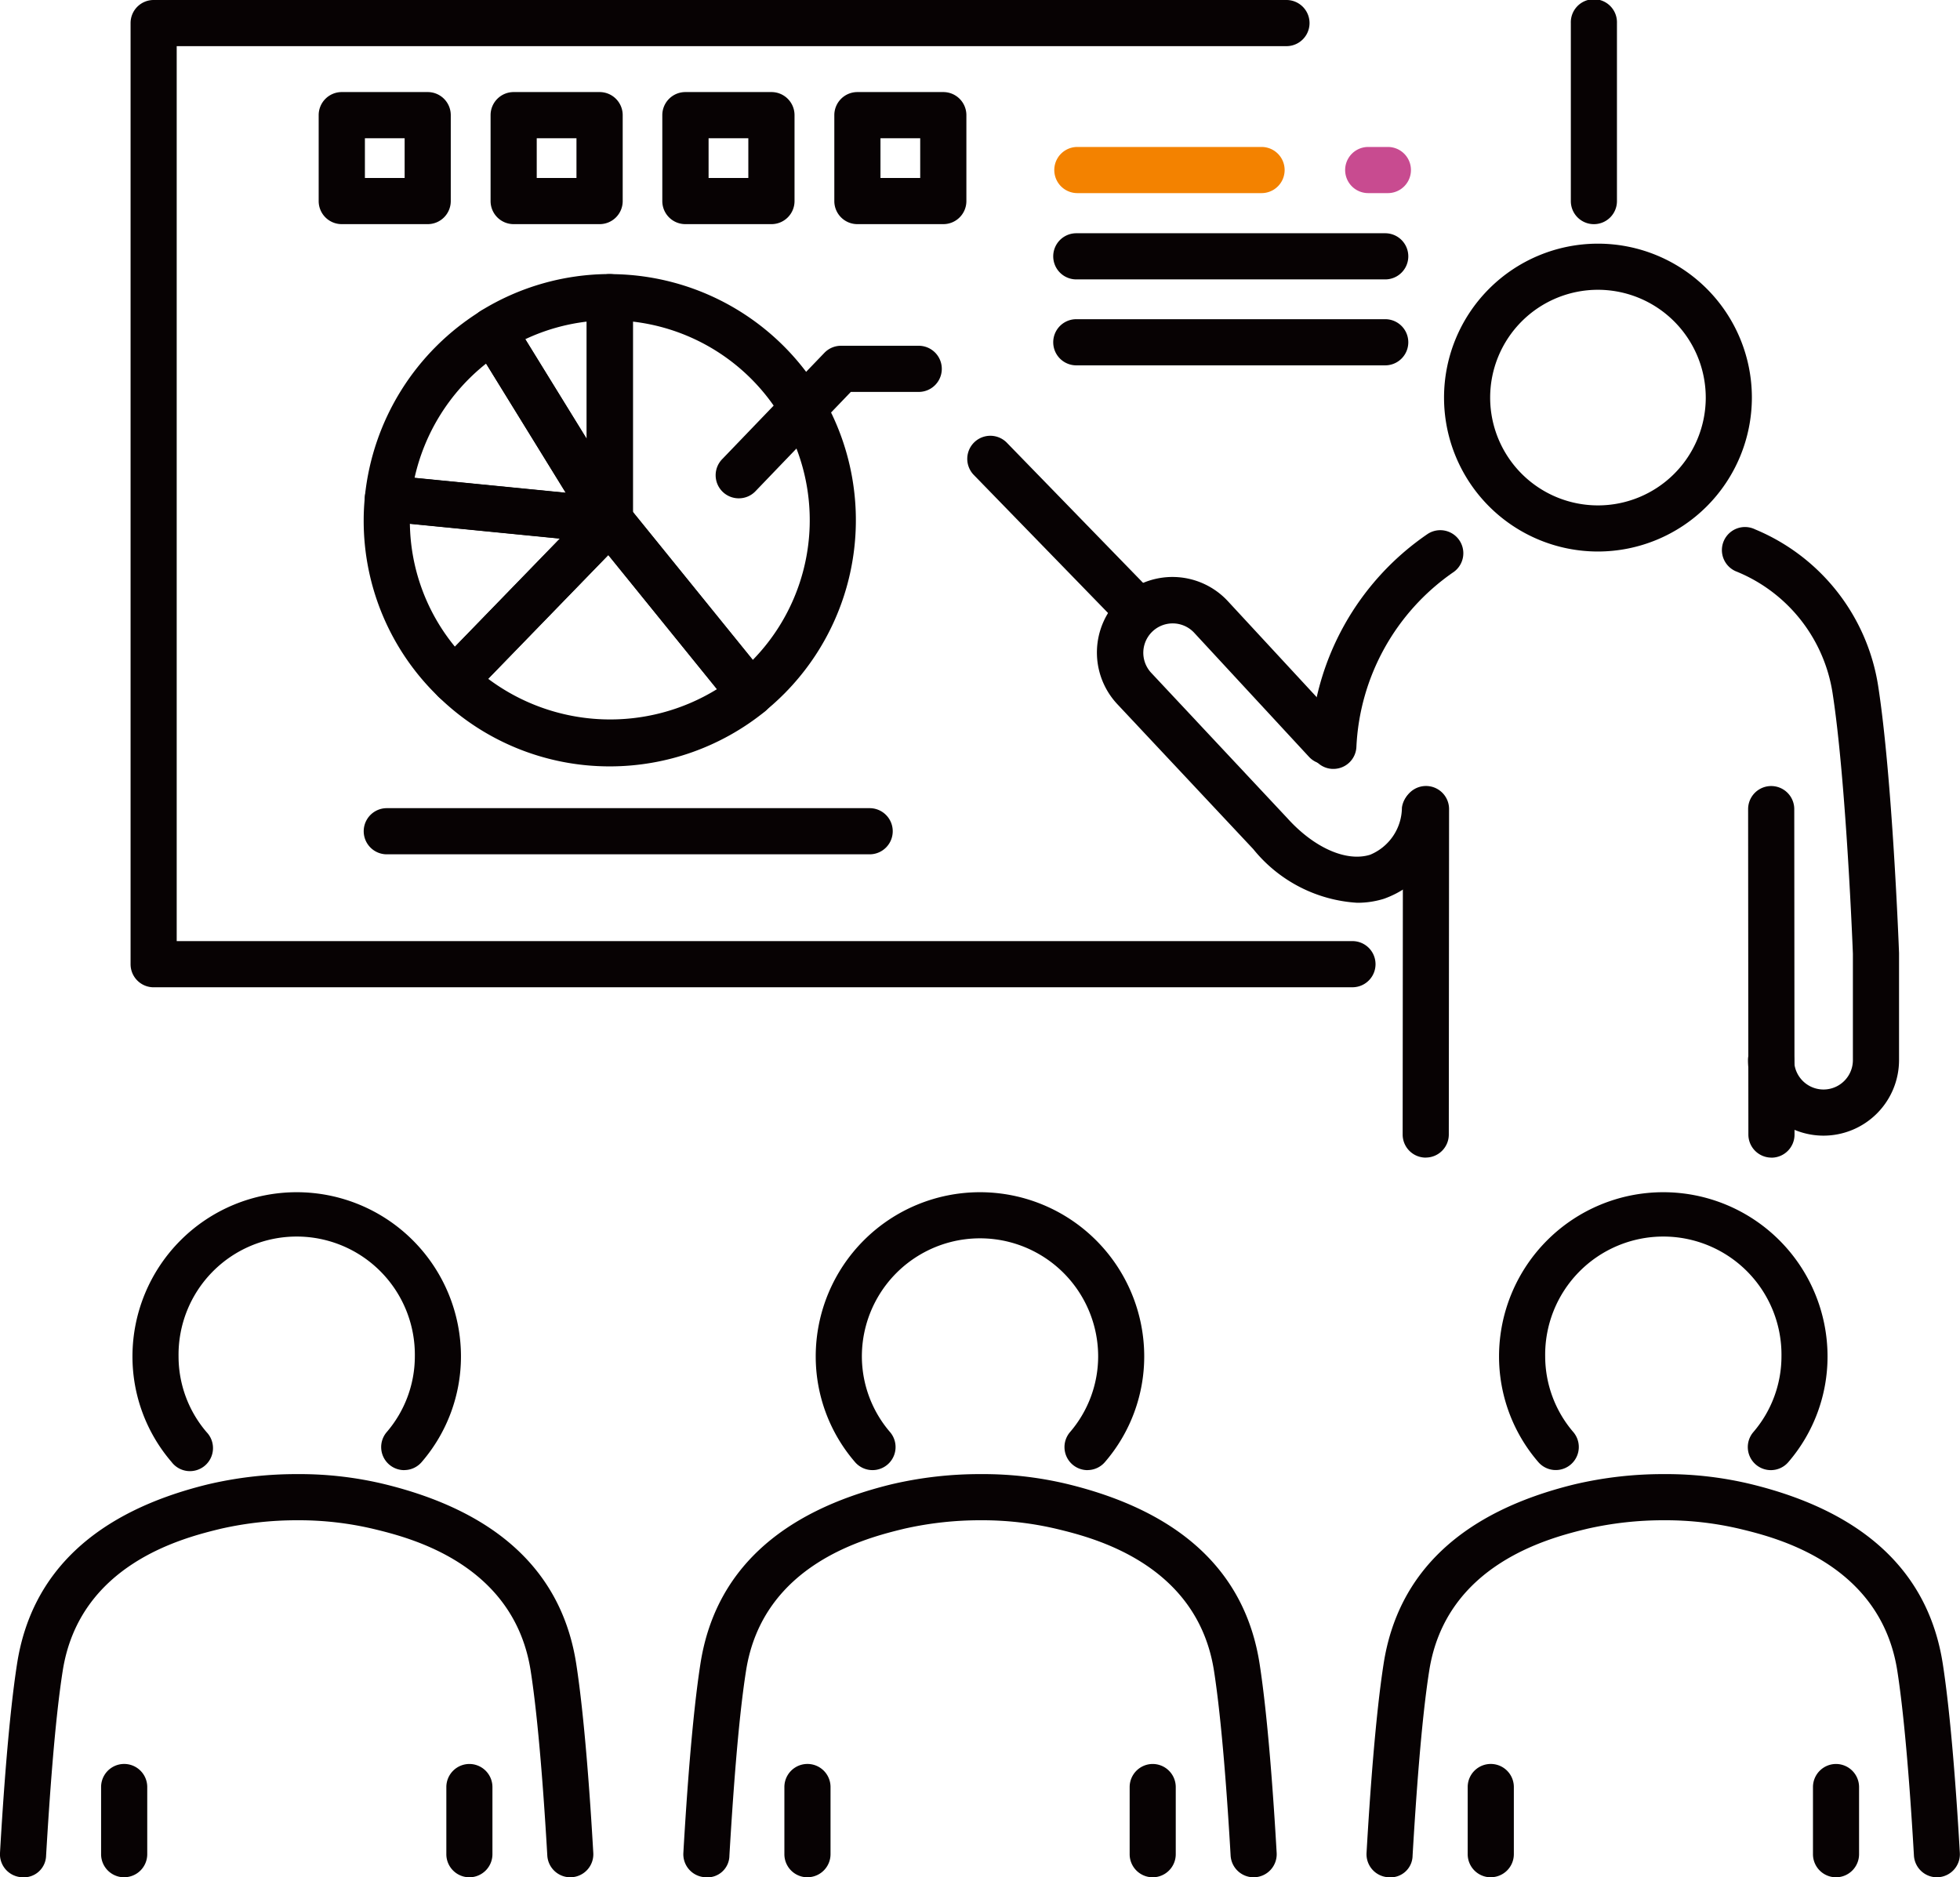
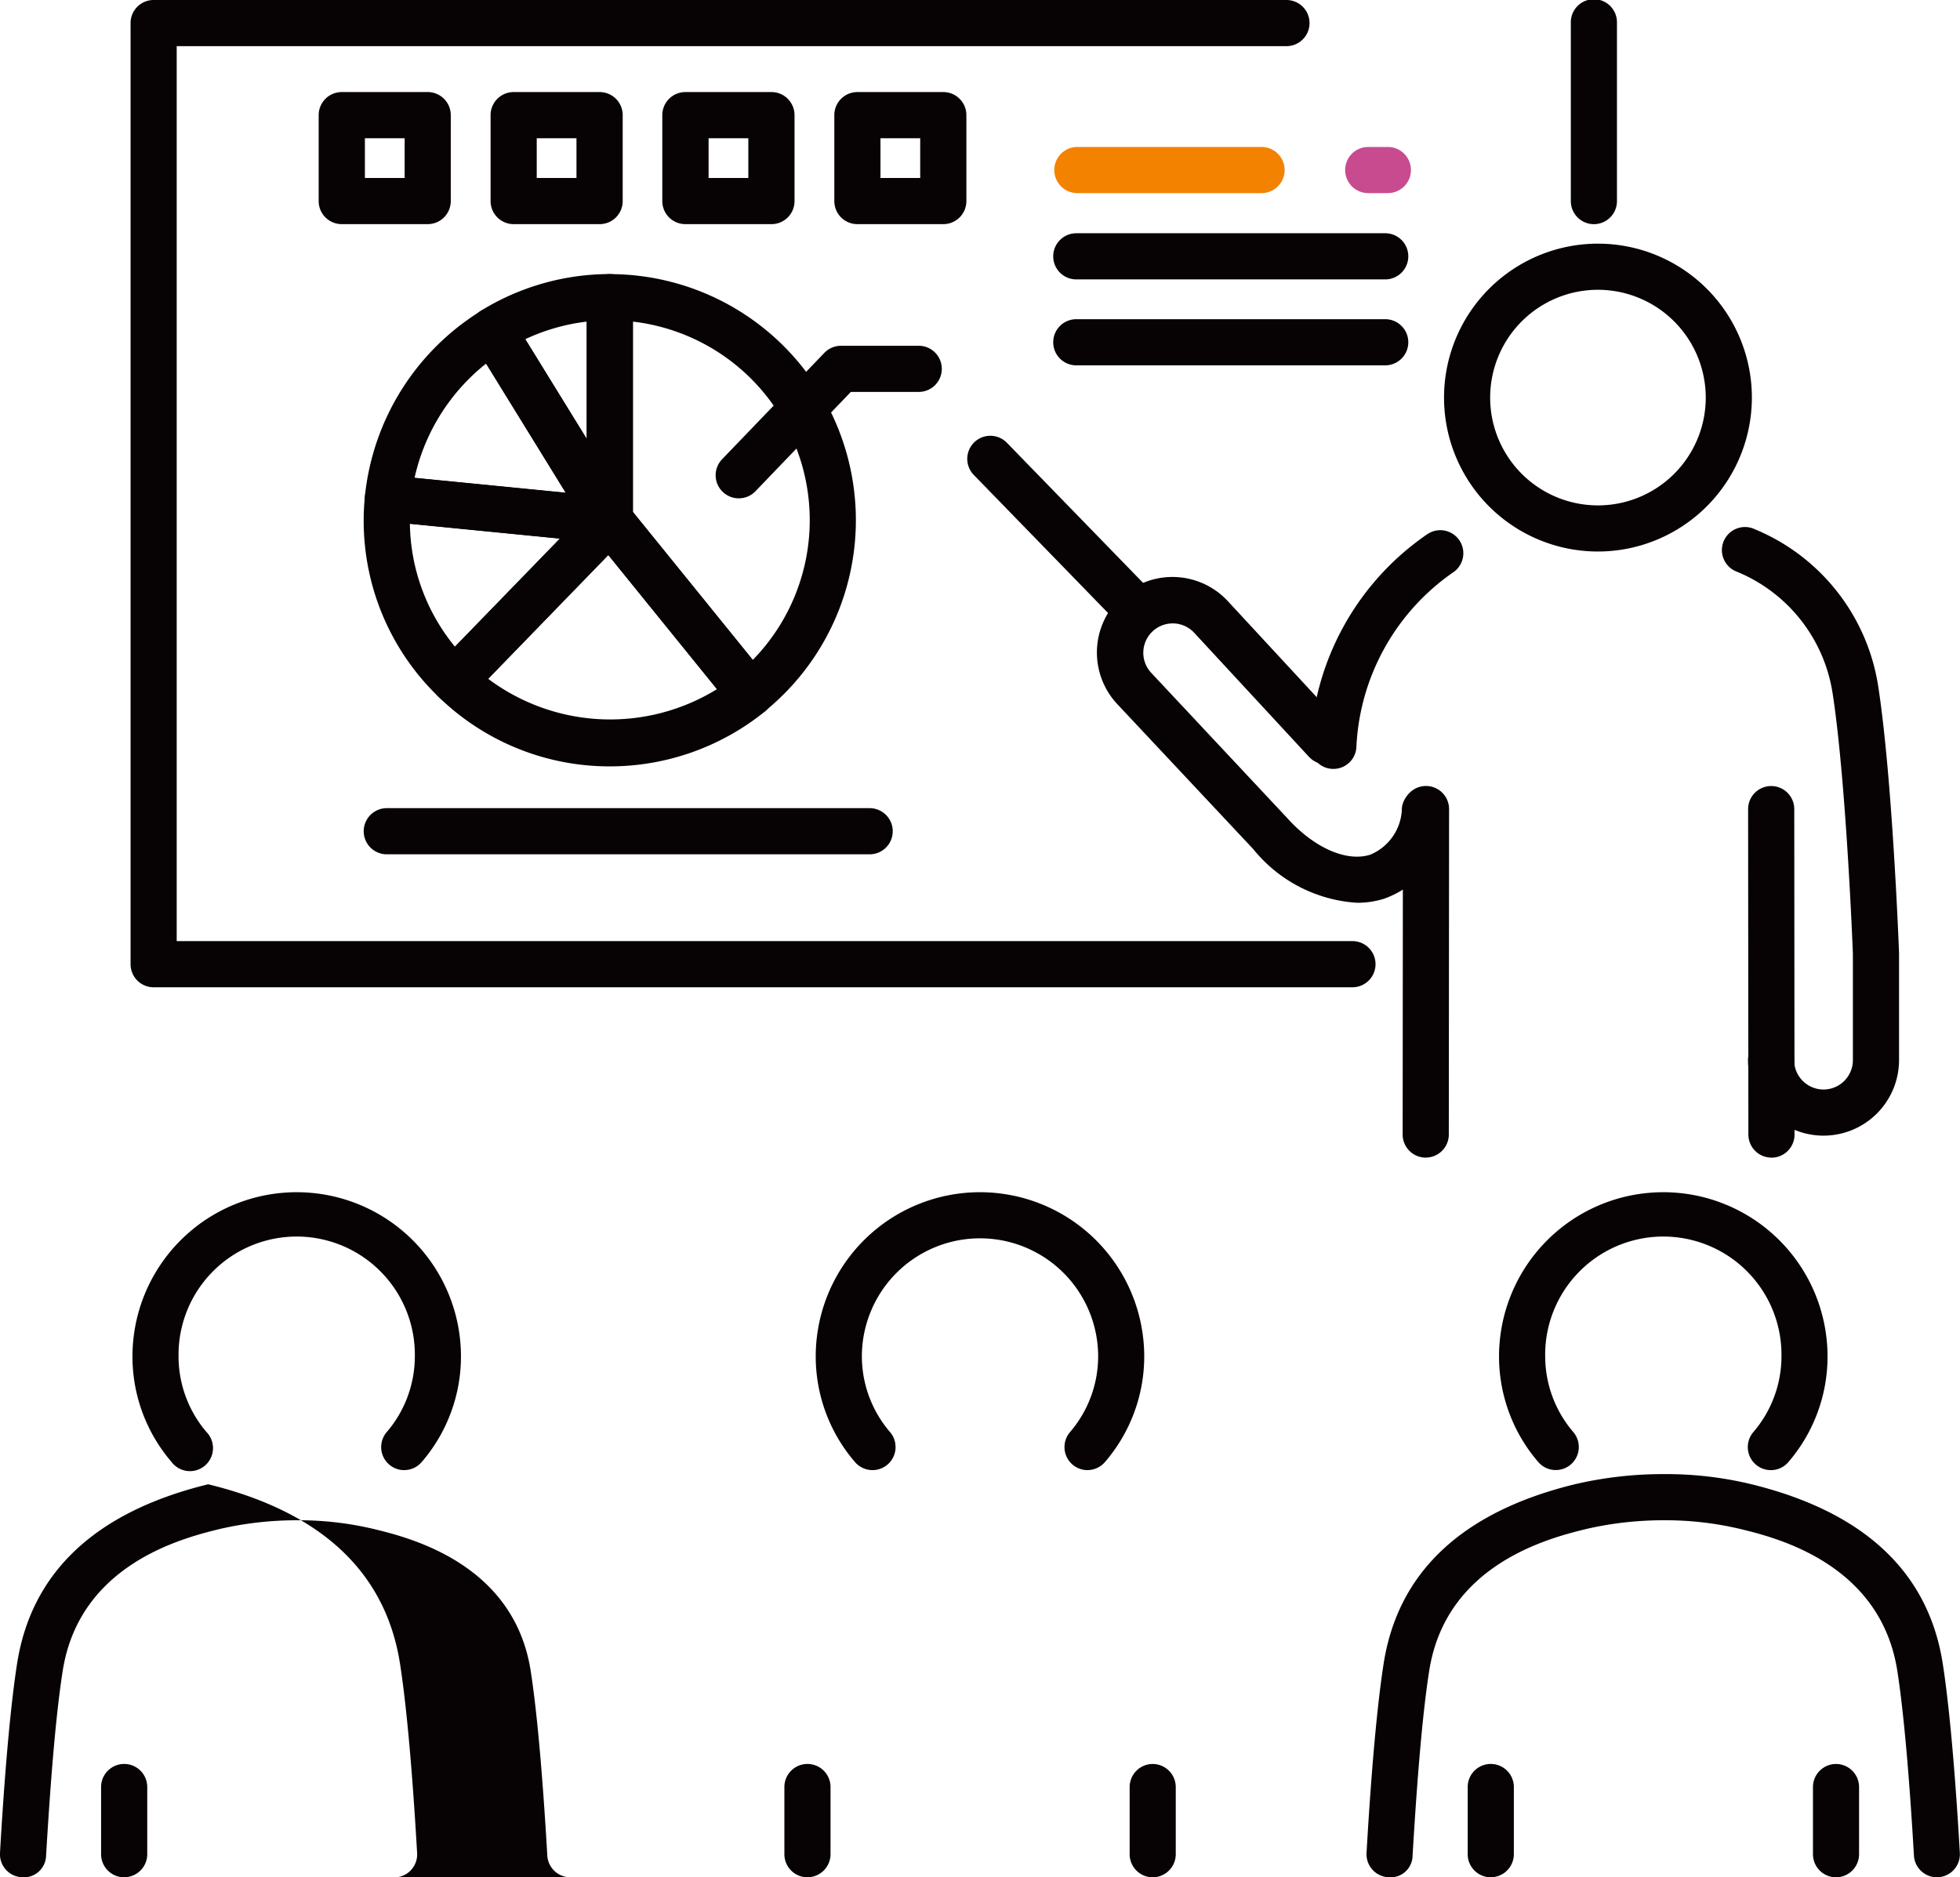
<svg xmlns="http://www.w3.org/2000/svg" width="73.984" height="70.858">
  <defs>
    <clipPath id="a">
      <path data-name="長方形 212" fill="none" d="M0 0h73.984v70.858H0z" />
    </clipPath>
  </defs>
  <g data-name="グループ 325">
    <g data-name="グループ 324" clip-path="url(#a)">
      <path data-name="パス 306" d="M4.687 70.858a.871.871 0 01-.871-.872v-2.535a.871.871 0 011.742 0v2.535a.87.87 0 01-.87.87" fill="#070203" />
-       <path data-name="パス 307" d="M21.528 70.858a.871.871 0 01-.869-.821c-.123-2.124-.33-5.056-.626-6.963-.63-4.07-4.6-5.039-5.908-5.358a12.225 12.225 0 00-2.894-.334 12.978 12.978 0 00-2.895.32C6.97 58.035 3 59 2.366 63.074c-.3 1.907-.5 4.839-.626 6.963a.84.84 0 01-.918.819.869.869 0 01-.822-.919c.124-2.162.336-5.154.643-7.131.535-3.462 2.963-5.744 7.216-6.782a14.591 14.591 0 013.37-.384 13.663 13.663 0 013.28.378c4.28 1.044 6.707 3.326 7.243 6.788.306 1.977.519 4.969.643 7.131a.869.869 0 01-.82.919h-.049" fill="#070203" />
+       <path data-name="パス 307" d="M21.528 70.858a.871.871 0 01-.869-.821c-.123-2.124-.33-5.056-.626-6.963-.63-4.07-4.6-5.039-5.908-5.358a12.225 12.225 0 00-2.894-.334 12.978 12.978 0 00-2.895.32C6.97 58.035 3 59 2.366 63.074c-.3 1.907-.5 4.839-.626 6.963a.84.84 0 01-.918.819.869.869 0 01-.822-.919c.124-2.162.336-5.154.643-7.131.535-3.462 2.963-5.744 7.216-6.782c4.28 1.044 6.707 3.326 7.243 6.788.306 1.977.519 4.969.643 7.131a.869.869 0 01-.82.919h-.049" fill="#070203" />
      <path data-name="パス 308" d="M17.719 70.858a.871.871 0 01-.871-.87v-2.535a.872.872 0 01.869-.872.872.872 0 01.871.87v2.535a.872.872 0 01-.869.872z" fill="#070203" />
      <path data-name="パス 309" d="M15.259 55.49a.87.87 0 01-.665-1.432 4.392 4.392 0 001.065-2.858 4.46 4.46 0 10-8.919 0 4.392 4.392 0 001.06 2.858.87.87 0 11-1.326 1.122A6.1 6.1 0 015 51.2a6.2 6.2 0 1112.4 0 6.1 6.1 0 01-1.477 3.978.866.866 0 01-.665.31" fill="#070203" />
      <path data-name="パス 310" d="M30.479 70.858a.871.871 0 01-.871-.872v-2.535a.871.871 0 011.742 0v2.535a.871.871 0 01-.871.87" fill="#070203" />
-       <path data-name="パス 311" d="M47.321 70.858a.871.871 0 01-.869-.821c-.123-2.124-.33-5.056-.626-6.963-.63-4.07-4.6-5.039-5.908-5.358a12.215 12.215 0 00-2.894-.334 12.978 12.978 0 00-2.895.32c-1.366.333-5.34 1.3-5.97 5.372-.3 1.907-.5 4.839-.626 6.963a.829.829 0 01-.918.819.869.869 0 01-.82-.919c.124-2.162.336-5.154.643-7.131.535-3.462 2.963-5.744 7.216-6.782a14.591 14.591 0 013.37-.384 13.663 13.663 0 013.28.378c4.28 1.044 6.707 3.326 7.243 6.788.306 1.977.519 4.969.643 7.131a.87.87 0 01-.82.919h-.049" fill="#070203" />
      <path data-name="パス 312" d="M43.512 70.858a.871.871 0 01-.871-.87v-2.535a.872.872 0 01.869-.872.872.872 0 01.871.87v2.535a.871.871 0 01-.869.872z" fill="#070203" />
      <path data-name="パス 313" d="M41.052 55.49a.87.87 0 01-.665-1.432 4.392 4.392 0 001.065-2.858 4.459 4.459 0 10-8.919 0 4.392 4.392 0 001.067 2.858.87.87 0 11-1.331 1.122 6.1 6.1 0 01-1.478-3.98 6.2 6.2 0 1112.4 0 6.1 6.1 0 01-1.477 3.978.866.866 0 01-.665.31" fill="#070203" />
      <path data-name="パス 314" d="M56.272 70.858a.871.871 0 01-.871-.872v-2.535a.871.871 0 011.742 0v2.535a.871.871 0 01-.871.87" fill="#070203" />
      <path data-name="パス 315" d="M73.114 70.858a.871.871 0 01-.869-.821c-.123-2.124-.33-5.056-.626-6.963-.63-4.07-4.6-5.039-5.908-5.358a12.215 12.215 0 00-2.894-.334 12.978 12.978 0 00-2.9.32c-1.366.333-5.34 1.3-5.97 5.372-.3 1.907-.5 4.839-.626 6.963a.831.831 0 01-.918.819.869.869 0 01-.82-.919c.124-2.162.336-5.154.643-7.131.536-3.462 2.963-5.744 7.216-6.782a14.591 14.591 0 013.37-.384 13.663 13.663 0 013.28.378c4.28 1.044 6.707 3.326 7.243 6.788.306 1.977.519 4.969.643 7.131a.87.87 0 01-.82.919h-.049" fill="#070203" />
      <path data-name="パス 316" d="M69.305 70.858a.871.871 0 01-.871-.87v-2.535a.872.872 0 01.869-.872.872.872 0 01.871.87v2.535a.872.872 0 01-.869.872z" fill="#070203" />
      <path data-name="パス 317" d="M66.845 55.49a.87.87 0 01-.665-1.432 4.392 4.392 0 001.065-2.858 4.46 4.46 0 10-8.919 0 4.4 4.4 0 001.064 2.856.87.87 0 11-1.33 1.122 6.1 6.1 0 01-1.476-3.978 6.2 6.2 0 1112.4 0 6.1 6.1 0 01-1.474 3.98.866.866 0 01-.665.31" fill="#070203" />
      <path data-name="パス 318" d="M68.832 42.865a2.854 2.854 0 01-2.851-2.851.871.871 0 111.742 0 1.109 1.109 0 002.218 0v-4.009c0-.032-.25-6.509-.767-9.845a5.935 5.935 0 00-3.659-4.6.871.871 0 11.735-1.579 7.679 7.679 0 014.645 5.912c.533 3.437.778 9.809.788 10.079v4.042a2.854 2.854 0 01-2.851 2.851" fill="#070203" />
      <path data-name="パス 319" d="M53.817 43.694a.871.871 0 01-.871-.872l.01-12.284a.871.871 0 111.742 0l-.01 12.284a.87.87 0 01-.871.87" fill="#070203" />
      <path data-name="パス 320" d="M66.867 43.694a.871.871 0 01-.871-.87l-.01-12.284a.871.871 0 111.742 0l.01 12.284a.871.871 0 01-.871.872" fill="#070203" />
      <path data-name="パス 321" d="M60.319 20.817a5.81 5.81 0 115.809-5.811 5.817 5.817 0 01-5.809 5.811m0-9.879a4.069 4.069 0 104.068 4.068 4.073 4.073 0 00-4.068-4.068" fill="#070203" />
      <path data-name="パス 322" d="M50.332 29.022h-.041a.869.869 0 01-.828-.911 10.16 10.16 0 014.437-7.964.87.87 0 11.932 1.47 8.5 8.5 0 00-3.632 6.575.868.868 0 01-.869.83" fill="#070203" />
      <path data-name="パス 323" d="M51.228 34.075a5.468 5.468 0 01-3.919-2.023l-5.143-5.484a2.851 2.851 0 114.181-3.878l4.343 4.693a.871.871 0 01-1.279 1.184l-4.343-4.693a1.109 1.109 0 00-1.628 1.506l5.151 5.5c1.009 1.12 2.232 1.662 3.127 1.382a1.94 1.94 0 001.2-1.777.871.871 0 011.728.228 3.622 3.622 0 01-2.412 3.213 3.358 3.358 0 01-1 .149" fill="#070203" />
      <path data-name="パス 324" d="M42.789 23.751a.866.866 0 01-.624-.264l-5.407-5.56a.871.871 0 011.249-1.215l5.406 5.561a.871.871 0 01-.624 1.478" fill="#070203" />
      <path data-name="パス 325" d="M60.165 8.461a.87.87 0 01-.871-.871V.871a.871.871 0 111.741 0V7.59a.87.87 0 01-.87.871" fill="#070203" />
      <path data-name="パス 326" d="M51.051 37.265H5.8a.87.87 0 01-.871-.87V.87A.869.869 0 015.8 0h42.76a.871.871 0 110 1.742H6.67v33.78h44.381a.871.871 0 110 1.742" fill="#070203" />
      <path data-name="パス 327" d="M23.02 20.508a.792.792 0 01-.085 0l-8.379-.826a.871.871 0 01-.782-.951 9.345 9.345 0 014.373-6.991.87.87 0 011.2.285l4.414 7.16a.871.871 0 01-.741 1.328m-7.375-2.474l5.711.563-3.008-4.878a7.611 7.611 0 00-2.7 4.315" fill="#070203" />
      <path data-name="パス 328" d="M23.02 20.507a.873.873 0 01-.742-.414l-4.415-7.16a.872.872 0 01.284-1.2 9.272 9.272 0 014.873-1.389.871.871 0 01.871.871v8.419a.871.871 0 01-.633.838.9.9 0 01-.238.033m-3.19-7.7l2.319 3.762v-4.428a7.526 7.526 0 00-2.319.663" fill="#070203" />
      <path data-name="パス 329" d="M23.02 28.927a9.244 9.244 0 01-6.468-2.627.873.873 0 01-.017-1.232L22.4 19.03a.831.831 0 01.664-.264.875.875 0 01.638.322l5.3 6.54a.872.872 0 01-.127 1.225 9.309 9.309 0 01-5.847 2.074m-4.6-3.305a7.678 7.678 0 008.637.389l-4.1-5.063z" fill="#070203" />
      <path data-name="パス 330" d="M17.16 26.546a.871.871 0 01-.608-.246 9.218 9.218 0 01-2.824-6.664 8.9 8.9 0 01.048-.913.876.876 0 01.951-.78l8.378.826a.87.87 0 01.539 1.473l-5.86 6.039a.862.862 0 01-.624.265m-1.688-6.779a7.472 7.472 0 001.7 4.642l3.962-4.083z" fill="#070203" />
      <path data-name="パス 331" d="M28.317 27.048a.888.888 0 01-.09-.005.876.876 0 01-.587-.318l-5.3-6.54a.867.867 0 01-.194-.548v-8.419a.87.87 0 01.871-.871 9.287 9.287 0 015.845 16.506.864.864 0 01-.548.195m-4.426-7.72l4.523 5.585a7.545 7.545 0 00-4.523-12.774z" fill="#070203" />
      <path data-name="パス 332" d="M32.827 32.246H14.6a.871.871 0 110-1.742h18.227a.871.871 0 110 1.742" fill="#070203" />
      <path data-name="パス 333" d="M27.885 18.809a.871.871 0 01-.628-1.475l3.86-4.015a.871.871 0 01.628-.268h2.934a.871.871 0 010 1.742h-2.563l-3.6 3.749a.867.867 0 01-.628.267" fill="#070203" />
      <path data-name="パス 334" d="M16.147 8.46H12.9a.87.87 0 01-.871-.87V4.346a.871.871 0 01.871-.871h3.244a.87.87 0 01.871.871V7.59a.87.87 0 01-.871.87m-2.37-1.742h1.5v-1.5h-1.5z" fill="#070203" />
      <path data-name="パス 335" d="M22.634 8.46H19.39a.87.87 0 01-.872-.87V4.346a.871.871 0 01.872-.871h3.244a.871.871 0 01.871.871V7.59a.87.87 0 01-.871.87M20.26 6.718h1.5v-1.5h-1.5z" fill="#070203" />
      <path data-name="パス 336" d="M29.12 8.46h-3.244A.87.87 0 0125 7.59V4.346a.871.871 0 01.871-.871h3.249a.87.87 0 01.871.871V7.59a.87.87 0 01-.871.87m-2.373-1.742h1.5v-1.5h-1.5z" fill="#070203" />
      <path data-name="パス 337" d="M35.607 8.46h-3.243a.87.87 0 01-.871-.87V4.346a.871.871 0 01.871-.871h3.243a.871.871 0 01.871.871V7.59a.87.87 0 01-.871.87m-2.372-1.742h1.5v-1.5h-1.5z" fill="#070203" />
      <path data-name="パス 338" d="M52.288 10.546H40.627a.871.871 0 010-1.742h11.661a.871.871 0 110 1.742" fill="#070203" />
      <path data-name="パス 339" d="M52.288 13.79H40.627a.871.871 0 010-1.742h11.661a.871.871 0 110 1.742" fill="#070203" />
      <path data-name="パス 340" d="M47.62 7.289h-6.953a.871.871 0 010-1.742h6.953a.871.871 0 110 1.742" fill="#f38200" />
      <path data-name="パス 341" d="M52.388 7.289h-.742a.871.871 0 010-1.742h.742a.871.871 0 010 1.742" fill="#c84b90" />
    </g>
  </g>
</svg>